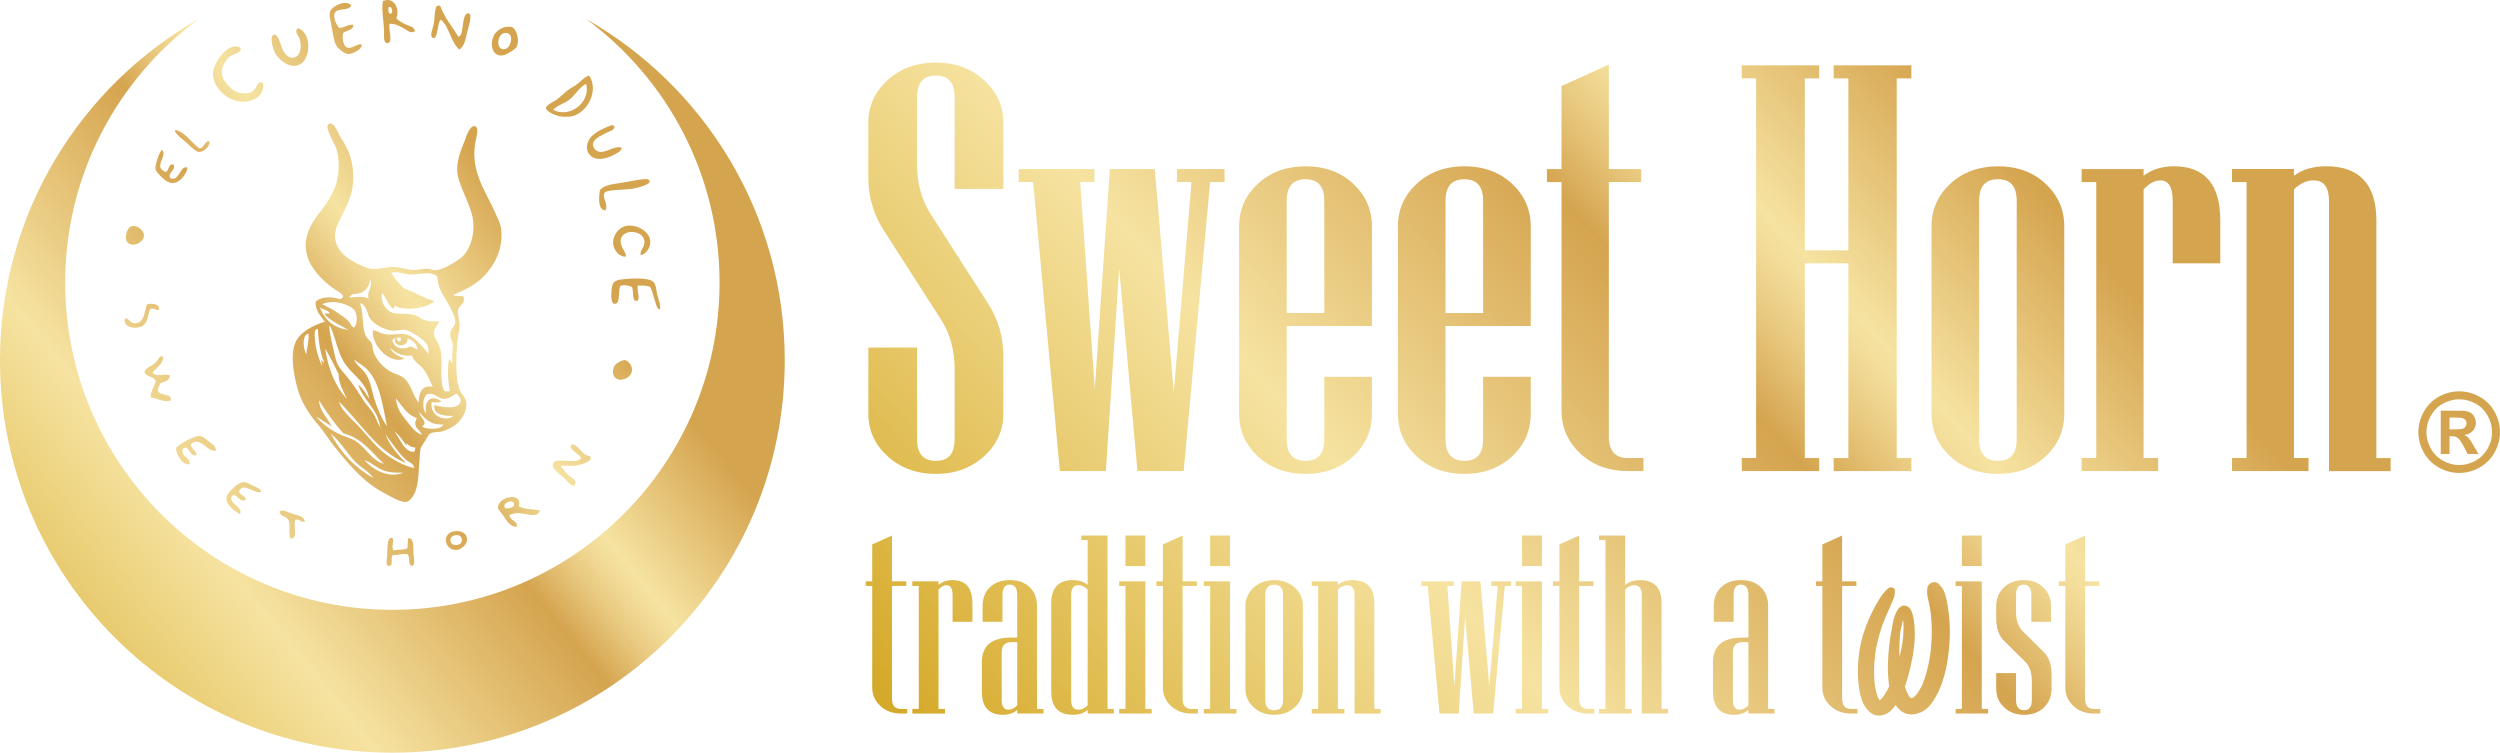
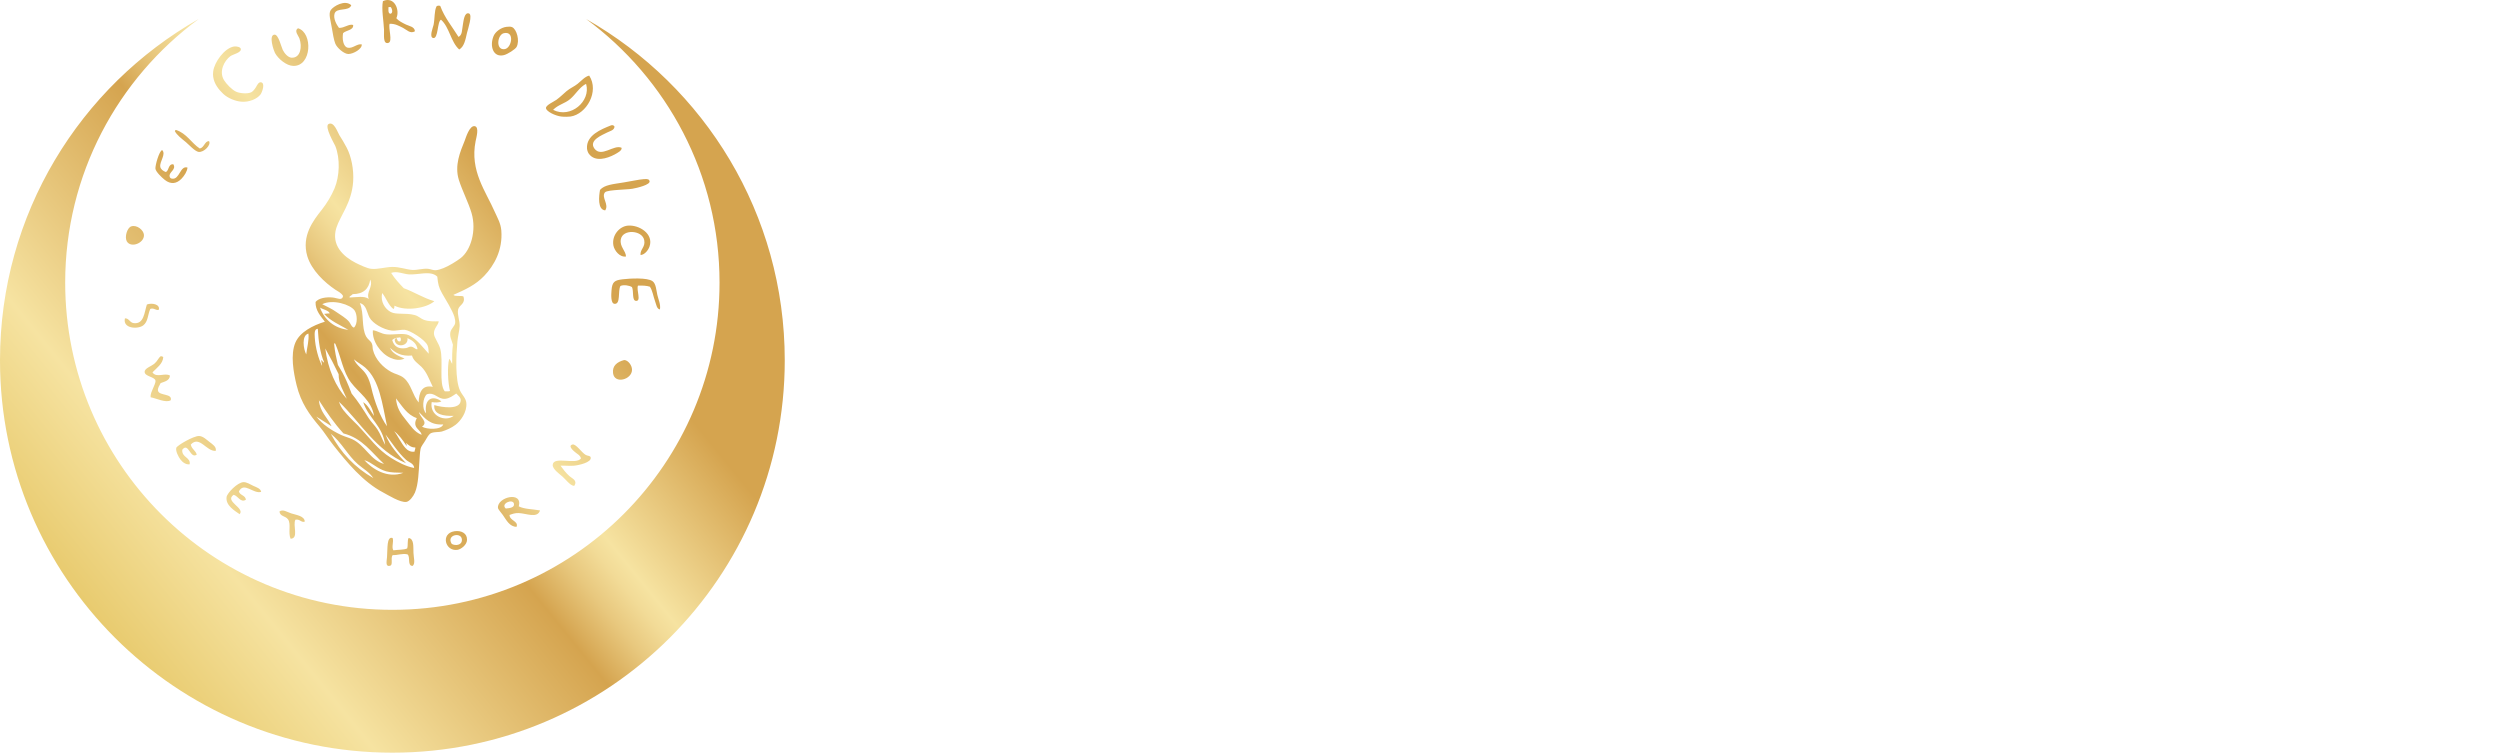
<svg xmlns="http://www.w3.org/2000/svg" version="1.0" id="Layer_1" x="0px" y="0px" width="158.32px" height="47.665px" viewBox="0 0 158.32 47.665" enable-background="new 0 0 158.32 47.665" xml:space="preserve">
  <g>
    <linearGradient id="SVGID_1_" gradientUnits="userSpaceOnUse" x1="-3.802" y1="46.048" x2="42.303" y2="8.663">
      <stop offset="0.006" style="stop-color:#D5A929" />
      <stop offset="0.345" style="stop-color:#F6E3A1" />
      <stop offset="0.582" style="stop-color:#D5A44F" />
      <stop offset="0.59" style="stop-color:#D8AA57" />
      <stop offset="0.63" style="stop-color:#E8C87E" />
      <stop offset="0.661" style="stop-color:#F2DB97" />
      <stop offset="0.679" style="stop-color:#F6E3A1" />
      <stop offset="0.83" style="stop-color:#D5A44F" />
    </linearGradient>
-     <path fill="url(#SVGID_1_)" d="M24.604,2.713c0.276-0.089-0.024-0.928,0.07-1.205c0.354-0.017,0.597,0.136,0.85,0.258   c0.227,0.116,0.46,0.396,0.753,0.214c-0.022-0.292-0.353-0.321-0.564-0.424c-0.231-0.112-0.467-0.229-0.614-0.401   c0.242-0.509-0.117-1.417-0.849-1.084c-0.102,0.504,0.045,1.247,0.07,1.814C24.333,2.202,24.234,2.832,24.604,2.713z M24.604,0.448   c0.048,0,0.095,0,0.141,0c0.083,0.086,0.17,0.393-0.025,0.424C24.556,0.848,24.604,0.578,24.604,0.448z M21.233,2.76   c0.104,0.269,0.559,0.661,0.826,0.661c0.315,0,0.897-0.329,0.847-0.614c-0.316-0.044-0.555,0.271-0.873,0.217   c-0.313-0.063-0.368-0.582-0.307-0.924c0.185-0.188,0.679-0.18,0.638-0.52c-0.269-0.082-0.553,0.199-0.898,0.186   c-0.152-0.205-0.366-0.581-0.282-0.894c0.116-0.424,0.919-0.122,1.061-0.542c-0.404-0.373-1.133,0.066-1.299,0.307   c-0.163,0.243-0.003,0.662,0.073,1.153C21.078,2.155,21.142,2.527,21.233,2.76z M27.434,2.409c0.331,0.061,0.249-1.058,0.494-1.162   c0.539,0.481,0.618,1.414,1.154,1.888c0.313-0.184,0.391-0.602,0.494-1.06c0.056-0.229,0.371-1.149,0.12-1.224   c-0.292-0.09-0.34,0.477-0.378,0.682c-0.07,0.369-0.032,0.689-0.283,0.803c-0.394-0.644-0.875-1.2-1.154-1.959   c-0.08-0.037-0.182-0.024-0.237,0.025c-0.149,0.304-0.101,0.746-0.187,1.178C27.426,1.73,27.161,2.357,27.434,2.409z M31.911,3.491   c0.235-0.057,0.723-0.371,0.803-0.517c0.214-0.4,0.009-1.117-0.281-1.255c-0.099-0.044-0.222-0.034-0.357-0.019   c-0.362,0.043-0.714,0.32-0.822,0.589C30.993,2.931,31.237,3.659,31.911,3.491z M31.911,2.1c0.704-0.153,0.493,0.95,0.049,1.012   C31.375,3.196,31.487,2.195,31.911,2.1z M18.567,4.174c1.184,0.036,1.254-2.106,0.307-2.384c-0.271,0.166,0.025,0.462,0.093,0.66   c0.172,0.495,0.079,1.223-0.495,1.205c-0.229-0.008-0.458-0.273-0.566-0.495c-0.102-0.215-0.273-0.976-0.519-0.966   c-0.395,0.019-0.053,1.009,0.024,1.155C17.612,3.727,18.145,4.165,18.567,4.174z M16.52,5.21c-0.152-0.014-0.239,0.189-0.31,0.308   c-0.08,0.132-0.201,0.282-0.307,0.33c-0.267,0.118-0.767,0.053-0.963-0.048c-0.257-0.121-0.602-0.478-0.757-0.729   c-0.332-0.553,0.02-1.226,0.403-1.511c0.171-0.126,0.719-0.225,0.661-0.47c-0.028-0.112-0.26-0.167-0.428-0.145   c-0.597,0.096-1.247,0.983-1.318,1.585c-0.017,0.129-0.013,0.229,0,0.328c0.059,0.449,0.345,0.812,0.636,1.085   c0.291,0.272,0.751,0.46,1.131,0.495c0.505,0.051,1.013-0.174,1.226-0.451C16.595,5.855,16.824,5.25,16.52,5.21z M36.133,7.38   c1.005-0.151,1.836-1.588,1.18-2.593c-0.266,0.06-0.478,0.313-0.733,0.52c-0.205,0.169-0.475,0.273-0.707,0.47   c-0.188,0.158-0.378,0.355-0.635,0.543c-0.189,0.132-0.663,0.336-0.663,0.519c0.002,0.222,0.618,0.503,0.967,0.541   C35.74,7.405,36.022,7.396,36.133,7.38z M36.108,6.272c0.342-0.289,0.566-0.714,0.966-0.942c0.02,0,0.032,0,0.047,0   c0.302,1.081-0.983,2.194-2.095,1.627C35.343,6.628,35.782,6.553,36.108,6.272z M37.173,9.406c0.006,0.111,0.068,0.269,0.118,0.332   c0.392,0.539,1.146,0.303,1.626,0.049c0.201-0.113,0.483-0.252,0.447-0.428c-0.482-0.235-1.284,0.651-1.723,0.046   c-0.378-0.528,0.518-0.859,0.803-1.012c0.182-0.096,0.456-0.136,0.473-0.376c-0.061-0.108-0.158-0.104-0.238-0.072   C38.063,8.192,37.116,8.567,37.173,9.406z M11.779,9.007c0.183,0.153,0.568,0.582,0.799,0.613c0.343,0.043,0.809-0.452,0.661-0.681   c-0.271-0.016-0.306,0.413-0.588,0.466c-0.539-0.356-0.826-0.96-1.509-1.176c-0.023,0-0.027,0.016-0.047,0.025   C11.09,8.27,11.093,8.299,11.07,8.299C11.198,8.551,11.479,8.759,11.779,9.007z M11.873,10.612   c-0.471-0.149-0.495,0.77-0.969,0.703c-0.091-0.008-0.144-0.051-0.162-0.138c-0.066-0.282,0.449-0.428,0.234-0.775   c-0.337-0.02-0.257,0.384-0.471,0.494c-0.18-0.066-0.329-0.178-0.355-0.332c-0.055-0.334,0.386-0.799,0.118-1.06   c-0.196,0.067-0.45,0.998-0.425,1.181c0.026,0.194,0.379,0.538,0.591,0.706c0.382,0.306,0.752,0.247,1.062-0.074   C11.684,11.123,11.855,10.844,11.873,10.612z M38.303,12.19c0.08-0.11,0.53-0.138,0.824-0.163c0.333-0.035,0.673-0.031,0.922-0.074   c0.274-0.046,1.171-0.253,1.085-0.493c-0.033-0.084-0.07-0.14-0.357-0.116c-0.341,0.024-0.795,0.135-1.27,0.208   c-0.666,0.111-1.223,0.144-1.51,0.475c-0.07,0.394-0.166,1.249,0.328,1.297C38.587,12.947,38.069,12.506,38.303,12.19z    M41.134,15.611c0.274-0.8-0.655-1.382-1.371-1.323c-0.547,0.048-1.029,0.625-0.919,1.252c0.058,0.323,0.403,0.77,0.801,0.703   c-0.021-0.38-0.412-0.618-0.33-1.084c0.12-0.674,1.361-0.586,1.482,0.048c0.089,0.447-0.272,0.574-0.233,0.946   C40.836,16.128,41.054,15.84,41.134,15.611z M9.116,14.877c-0.02-0.312-0.454-0.657-0.804-0.541   c-0.262,0.086-0.431,0.672-0.285,0.942C8.279,15.734,9.144,15.4,9.116,14.877z M41.628,18.675c-0.066-0.283-0.083-0.717-0.307-0.87   c-0.333-0.235-1.429-0.174-1.885-0.119c-0.525,0.06-0.669,0.165-0.71,0.705c-0.017,0.232-0.064,0.831,0.191,0.85   c0.405,0.031,0.198-0.812,0.374-1.132c0.213-0.094,0.572-0.031,0.732,0.073c0.116,0.239-0.008,0.834,0.234,0.869   c0.385,0.056,0.026-0.689,0.145-0.964c0.284-0.008,0.547,0,0.754,0.07c0.171,0.245,0.21,0.597,0.328,0.919   c0.078,0.206,0.105,0.491,0.308,0.52C41.849,19.281,41.7,18.987,41.628,18.675z M9.513,19.568c0.209-0.106,0.372,0.12,0.545,0.047   c0.093-0.349-0.443-0.453-0.757-0.33c-0.163,0.511-0.185,1.251-0.826,1.179c-0.262-0.028-0.298-0.316-0.563-0.304   c-0.157,0.65,0.807,0.707,1.155,0.449C9.381,20.372,9.353,19.936,9.513,19.568z M10.01,24.758c-0.05-0.169,0.092-0.351,0.163-0.497   c0.254-0.1,0.56-0.147,0.591-0.473c-0.306-0.209-0.868,0.175-1.108-0.209c0.263-0.278,0.66-0.534,0.683-0.97   c-0.05-0.019-0.082-0.058-0.167-0.048c-0.141,0.108-0.193,0.291-0.375,0.452c-0.225,0.198-0.641,0.301-0.637,0.538   c0.004,0.293,0.628,0.306,0.684,0.545c0.031,0.133-0.122,0.399-0.164,0.522c-0.061,0.165-0.158,0.312-0.141,0.54   c0.367,0.07,0.975,0.377,1.274,0.187C10.936,24.91,10.101,25.073,10.01,24.758z M39.529,22.8c-0.436,0.114-0.764,0.357-0.707,0.828   c0.084,0.72,1.204,0.416,1.202-0.214C40.024,23.138,39.778,22.807,39.529,22.8z M13.264,27.986   c-0.162-0.122-0.409-0.373-0.661-0.375c-0.356-0.006-1.398,0.604-1.439,0.749c-0.056,0.199,0.133,0.567,0.259,0.734   c0.142,0.19,0.359,0.342,0.587,0.309c0.08-0.447-0.518-0.422-0.467-0.923c0.404-0.505,0.494,0.618,0.918,0.309   c-0.075-0.265-0.328-0.351-0.378-0.638c0.557-0.592,0.987,0.453,1.579,0.401C13.722,28.295,13.462,28.14,13.264,27.986z    M37.101,28.814c-0.26-0.136-0.626-0.726-0.85-0.663c-0.331,0.09,0.117,0.444,0.214,0.519c0.149,0.115,0.259,0.157,0.331,0.352   c-0.301,0.451-1.767-0.174-1.794,0.424c-0.012,0.262,0.43,0.571,0.613,0.731c0.124,0.111,0.223,0.23,0.332,0.335   c0.106,0.097,0.239,0.251,0.422,0.255c0.218-0.348-0.132-0.459-0.304-0.612c-0.238-0.21-0.431-0.477-0.568-0.663   c0.284-0.015,0.564,0.024,0.849,0c0.296-0.025,1.128-0.211,1.061-0.518C37.382,28.848,37.247,28.888,37.101,28.814z M16.044,30.769   c-0.175-0.082-0.428-0.251-0.635-0.235c-0.376,0.021-1.024,0.691-1.06,0.94c-0.076,0.538,0.526,0.877,0.825,1.088   c0.365-0.393-0.984-0.815-0.378-1.226c0.27,0.057,0.445,0.533,0.777,0.309c-0.034-0.29-0.38-0.267-0.445-0.524   c0.333-0.64,0.907,0.179,1.412,0.028C16.503,30.931,16.24,30.86,16.044,30.769z M31.535,32.163c0.011,0.103,0.222,0.32,0.307,0.448   c0.228,0.328,0.429,0.746,0.871,0.752c0.141-0.369-0.442-0.385-0.446-0.752c0.174-0.061,0.353-0.132,0.586-0.119   c0.489,0.02,1.183,0.355,1.346-0.168c-0.45-0.084-0.994-0.075-1.346-0.257C33.123,31.073,31.472,31.481,31.535,32.163z    M32.032,32.205c-0.36-0.308,0.45-0.652,0.516-0.304C32.598,32.154,32.265,32.177,32.032,32.205z M18.449,32.514   c-0.282-0.093-0.542-0.288-0.754-0.118c0.053,0.331,0.373,0.261,0.545,0.494c0.207,0.29-0.006,0.839,0.162,1.228   c0.539-0.016,0.12-0.867,0.306-1.205c0.288-0.06,0.363,0.199,0.592,0.12C19.288,32.677,18.772,32.616,18.449,32.514z    M28.776,33.643c-0.889,0.142-0.586,1.286,0.188,1.179c0.218-0.028,0.608-0.31,0.612-0.634   C29.589,33.77,29.21,33.575,28.776,33.643z M29.248,34.257c-0.036,0.248-0.381,0.328-0.637,0.19   C28.211,33.84,29.336,33.646,29.248,34.257z M25.877,34.07c-0.093,0.158-0.025,0.475-0.093,0.662   c-0.224,0.101-0.586,0.074-0.874,0.119c-0.131-0.202,0.041-0.551-0.047-0.781c-0.39-0.126-0.312,0.712-0.353,1.203   c-0.026,0.286-0.105,0.614,0.163,0.563c0.261-0.044,0.035-0.466,0.19-0.682c0.331,0.013,0.622-0.125,0.942-0.047   c0.205,0.151-0.035,0.745,0.332,0.729c0.179-0.164,0.058-0.521,0.047-0.823C26.166,34.637,26.235,34.121,25.877,34.07z    M31.747,14.593c-0.038-0.447-0.234-0.776-0.403-1.151c-0.582-1.335-1.601-2.618-1.225-4.502c0.049-0.241,0.236-0.884-0.046-0.948   c-0.341-0.078-0.585,0.767-0.638,0.901c-0.293,0.715-0.663,1.583-0.378,2.497c0.215,0.683,0.611,1.443,0.804,2.099   c0.331,1.12-0.051,2.364-0.686,2.855c-0.26,0.198-0.751,0.502-1.084,0.633c-0.158,0.062-0.376,0.137-0.518,0.137   c-0.141,0.005-0.305-0.075-0.472-0.092c-0.333-0.029-0.692,0.092-0.991,0.073c-0.393-0.028-0.803-0.197-1.274-0.191   c-0.452,0.009-0.946,0.172-1.343,0.118c-0.249-0.029-0.713-0.248-0.966-0.375c-0.779-0.401-1.567-1.11-1.227-2.217   c0.236-0.754,0.972-1.58,1.064-2.925c0.053-0.788-0.124-1.605-0.404-2.144c-0.15-0.292-0.336-0.593-0.469-0.801   c-0.101-0.154-0.334-0.889-0.683-0.707c-0.289,0.153,0.38,1.281,0.424,1.388c0.321,0.807,0.274,1.918-0.048,2.693   c-0.204,0.477-0.49,0.95-0.799,1.342c-0.54,0.68-1.306,1.657-0.924,2.949c0.272,0.898,1.102,1.669,1.772,2.118   c0.163,0.111,0.38,0.194,0.494,0.404c-0.06,0.324-0.377,0.12-0.661,0.093c-0.424-0.043-0.894,0.044-1.082,0.282   c-0.02,0.538,0.331,0.908,0.589,1.25c-0.763,0.238-1.573,0.65-1.865,1.319c-0.328,0.763-0.12,1.893,0.072,2.69   c0.279,1.147,0.826,1.887,1.464,2.64c0.304,0.365,0.565,0.792,0.874,1.181c0.826,1.044,1.857,2.315,3.156,2.991   c0.299,0.159,1.087,0.654,1.463,0.591c0.199-0.032,0.436-0.345,0.541-0.591c0.222-0.523,0.233-1.326,0.285-2.027   c0.015-0.197,0.025-0.518,0.069-0.732c0.043-0.193,0.192-0.339,0.307-0.543c0.119-0.197,0.22-0.411,0.379-0.471   c0.231-0.083,0.468-0.039,0.659-0.091c0.286-0.086,0.628-0.238,0.873-0.427c0.304-0.229,0.737-0.792,0.683-1.39   c-0.03-0.305-0.274-0.499-0.401-0.779c-0.312-0.68-0.248-2.189-0.166-3.111c0.032-0.342,0.127-0.667,0.141-0.967   c0.018-0.345-0.166-0.73-0.094-1.06c0.068-0.293,0.489-0.346,0.332-0.824c-0.182-0.066-0.511,0.023-0.636-0.096   c0.754-0.332,1.401-0.625,1.955-1.205C31.292,16.812,31.847,15.84,31.747,14.593z M24.814,20.936   c0.26,0.03,0.535-0.072,0.827-0.049c0.343,0.04,1.282,0.622,1.437,0.993c0.07,0.155,0.061,0.374,0.071,0.519   c-0.356-0.384-0.746-0.933-1.273-1.178c-0.329-0.151-0.958-0.005-1.392-0.047c-0.365-0.033-0.558-0.226-0.871-0.259   c-0.056,0.689,0.488,1.462,1.107,1.742c0.275,0.127,0.607,0.195,0.898,0.048c-0.375-0.16-0.766-0.306-0.919-0.682   c0.32,0.304,0.704,0.557,1.391,0.491c0.089,0.33,0.365,0.491,0.591,0.708c0.344,0.337,0.492,0.797,0.728,1.276   c-0.693-0.15-0.883,0.382-0.895,0.989c-0.402-0.483-0.473-1.172-0.944-1.555c-0.239-0.2-0.557-0.241-0.799-0.381   c-0.488-0.268-1.003-0.767-1.157-1.412c-0.031-0.125,0.002-0.241-0.072-0.399c-0.066-0.147-0.255-0.249-0.351-0.424   c-0.32-0.577-0.114-1.453-0.403-2.121c0.422,0.099,0.441,0.598,0.615,0.917C23.604,20.482,24.275,20.872,24.814,20.936z    M25.004,21.572c0.077,0.459,0.878,0.368,0.801-0.161c0.304,0.141,0.574,0.32,0.639,0.704c-0.152,0.032-0.216-0.155-0.426-0.164   c-0.113-0.007-0.193,0.077-0.305,0.093c-0.454,0.071-0.753-0.075-0.875-0.514c0.054-0.052,0.125-0.083,0.189-0.118   C25.146,21.425,24.949,21.469,25.004,21.572z M25.099,21.385c0.099,0.013,0.157-0.018,0.238-0.022c0.066,0.041,0.066,0.217,0,0.258   C25.149,21.648,25.162,21.481,25.099,21.385z M21.399,23.11c-0.148-0.283-0.221-0.703-0.307-1.087   c-0.098-0.431-0.197-0.843-0.236-1.297c0-0.025,0-0.048,0-0.072c0.036-0.004,0.039,0.023,0.07,0.023   c0.375,0.872,0.488,1.785,0.992,2.454c0.508,0.678,1.313,1.145,1.46,2.123c-0.215-0.305-0.369-0.67-0.685-0.874   c0.341,1.024,1.236,1.496,1.393,2.711c-0.187-0.337-0.296-0.685-0.495-0.989c-0.162-0.249-0.397-0.462-0.567-0.733   c-0.34-0.537-0.65-1.035-1.063-1.532C21.773,23.612,21.523,23.346,21.399,23.11z M21.961,25.254   c-0.689-0.733-1.19-1.861-1.364-3.187c0.298,0.526,0.581,1.069,0.848,1.629C21.434,24.305,21.764,24.774,21.961,25.254z    M23.518,24.569c-0.064-0.285-0.173-0.606-0.306-0.823c-0.237-0.4-0.631-0.586-0.799-0.993c0.228,0.204,0.483,0.323,0.707,0.517   c0.918,0.796,1.09,2.307,1.391,3.725C24.087,26.427,23.715,25.431,23.518,24.569z M22.339,18.627   c0.671-0.005,1.022-0.332,1.107-0.922c0.209,0.448-0.279,0.796-0.09,1.227c-0.297-0.218-0.772-0.101-1.205-0.092   C22.055,18.79,22.298,18.693,22.339,18.627z M22.458,19.665c0.164,0.237,0.208,0.859-0.045,1.082   c-0.178-0.066-0.2-0.248-0.309-0.376c-0.201-0.239-0.532-0.422-0.803-0.613c-0.28-0.202-0.597-0.339-0.895-0.494   C21.056,18.932,22.19,19.276,22.458,19.665z M20.267,19.478c0.193,0.123,0.566,0.181,0.613,0.375   c-0.141-0.014-0.231,0.021-0.354,0.025c0.398,0.449,0.998,0.696,1.534,1.01C21.18,20.792,20.54,20.253,20.267,19.478z    M19.393,22.443c-0.179-0.331-0.31-1.205,0.14-1.319C19.58,21.565,19.438,22.019,19.393,22.443z M20.125,20.82   c0.045,0.796,0.146,1.533,0.4,2.122c-0.059,0.047-0.111-0.11-0.166-0.143c-0.047,0.052,0.075,0.374,0.026,0.353   c-0.208-0.413-0.422-1.157-0.451-1.79C19.926,21.139,19.888,20.839,20.125,20.82z M20.029,26.381   c0.327,0.199,0.643,0.413,0.969,0.614c-0.259-0.557-0.738-0.899-0.803-1.65c0.475,0.744,0.973,1.465,1.557,2.103   c1.196,0.301,1.782,1.214,2.568,1.932c-0.854-0.224-1.196-1.176-2.003-1.561c-0.24-0.11-0.5-0.17-0.731-0.281   C20.97,27.242,20.451,26.901,20.029,26.381z M20.948,27.472c0.661,0.506,1.078,1.377,1.723,1.93   c0.344,0.298,0.727,0.495,0.967,0.873C22.472,29.61,21.581,28.667,20.948,27.472z M23.072,29.141   c0.488,0.142,0.819,0.551,1.39,0.709c0.288,0.08,0.667,0.084,1.083,0.091C24.537,30.324,23.577,29.703,23.072,29.141z    M24.77,29.003c-0.873-0.543-1.388-1.302-2.099-2.056c-0.162-0.166-0.352-0.331-0.52-0.517c-0.292-0.318-0.54-0.544-0.685-0.992   c1.382,1.332,2.344,3.086,4.246,3.894c-0.454-0.495-1.023-1.07-1.297-1.816c0.398,0.506,0.775,1.131,1.297,1.602   c0.175,0.163,0.498,0.218,0.517,0.518C25.7,29.537,25.208,29.272,24.77,29.003z M26.255,28.599   c-0.261,0.048-0.461-0.094-0.59-0.239c-0.259-0.278-0.486-0.794-0.706-1.055c0.275,0.195,0.563,0.581,0.778,0.919   c0.072-0.044-0.039-0.103-0.023-0.165c0.17,0.121,0.298,0.284,0.589,0.279C26.311,28.452,26.255,28.496,26.255,28.599z    M25.687,26.571c-0.31-0.38-0.563-0.728-0.611-1.344c0.387,0.469,0.682,1.033,1.32,1.251c-0.072,0.142-0.114,0.257-0.095,0.399   c0.034,0.284,0.365,0.404,0.401,0.66C26.234,27.355,26.022,26.983,25.687,26.571z M26.725,27.02   c0.425-0.29-0.138-0.602-0.187-0.919c0.378,0.391,0.701,0.835,1.532,0.776C27.948,27.238,27.029,27.201,26.725,27.02z    M29.176,25.368c-0.038,0.6-1.173,0.436-1.673,0.286c-0.063,0.606,0.592,0.696,1.227,0.683c-0.547,0.414-1.541-0.003-1.392-0.873   c0.202,0.03,0.472,0.046,0.614-0.049c-0.533-0.399-1.109-0.188-0.967,0.757c-0.275-0.253-0.218-0.981,0.047-1.204   c0.516-0.163,0.685,0.341,1.179,0.286c0.271-0.036,0.44-0.172,0.684-0.334C29.009,25.053,29.191,25.165,29.176,25.368z    M28.776,20.063c0.036,0.116,0.066,0.282,0.048,0.4c-0.028,0.194-0.268,0.357-0.305,0.592c-0.047,0.284,0.084,0.475,0.163,0.778   c-0.054,0.362-0.047,0.784-0.047,1.205c-0.076-0.092-0.09-0.242-0.188-0.31c-0.132,0.503-0.081,1.486,0.049,2.031   c-0.073,0.043-0.224,0.013-0.333,0.021c-0.388-0.5-0.07-1.9-0.281-2.69c-0.098-0.359-0.386-0.707-0.4-0.942   c-0.024-0.352,0.268-0.54,0.303-0.8c-0.262,0.006-0.62,0.022-0.941-0.095c-0.185-0.066-0.354-0.245-0.588-0.304   c-0.572-0.152-1.16-0.004-1.509-0.19c-0.352-0.185-0.677-0.653-0.542-1.204c0.254,0.321,0.384,0.758,0.707,1.013   c0.064-0.027,0.061-0.126,0.07-0.21c0.728,0.372,2.036,0.159,2.522-0.284c-0.713-0.207-1.258-0.577-1.934-0.823   c-0.289-0.301-0.574-0.607-0.799-0.968c0.367-0.136,0.759,0.067,1.107,0.092c0.604,0.047,1.387-0.269,1.814,0.142   c0.053,0.483,0.083,0.665,0.306,1.063C28.25,19.023,28.633,19.613,28.776,20.063z M49.697,22.817   c0,13.719-11.124,24.848-24.846,24.848C11.125,47.665,0,36.536,0,22.817c0-9.265,5.067-17.34,12.581-21.612   C7.456,4.977,4.128,11.05,4.128,17.898c0,11.446,9.279,20.721,20.722,20.721c11.44,0,20.717-9.275,20.717-20.721   c0-6.848-3.326-12.921-8.448-16.693C44.629,5.476,49.697,13.551,49.697,22.817z" />
+     <path fill="url(#SVGID_1_)" d="M24.604,2.713c0.276-0.089-0.024-0.928,0.07-1.205c0.354-0.017,0.597,0.136,0.85,0.258   c0.227,0.116,0.46,0.396,0.753,0.214c-0.022-0.292-0.353-0.321-0.564-0.424c-0.231-0.112-0.467-0.229-0.614-0.401   c0.242-0.509-0.117-1.417-0.849-1.084c-0.102,0.504,0.045,1.247,0.07,1.814C24.333,2.202,24.234,2.832,24.604,2.713z M24.604,0.448   c0.048,0,0.095,0,0.141,0c0.083,0.086,0.17,0.393-0.025,0.424C24.556,0.848,24.604,0.578,24.604,0.448z M21.233,2.76   c0.104,0.269,0.559,0.661,0.826,0.661c0.315,0,0.897-0.329,0.847-0.614c-0.316-0.044-0.555,0.271-0.873,0.217   c-0.313-0.063-0.368-0.582-0.307-0.924c0.185-0.188,0.679-0.18,0.638-0.52c-0.269-0.082-0.553,0.199-0.898,0.186   c-0.152-0.205-0.366-0.581-0.282-0.894c0.116-0.424,0.919-0.122,1.061-0.542c-0.404-0.373-1.133,0.066-1.299,0.307   c-0.163,0.243-0.003,0.662,0.073,1.153C21.078,2.155,21.142,2.527,21.233,2.76z M27.434,2.409c0.331,0.061,0.249-1.058,0.494-1.162   c0.539,0.481,0.618,1.414,1.154,1.888c0.313-0.184,0.391-0.602,0.494-1.06c0.056-0.229,0.371-1.149,0.12-1.224   c-0.292-0.09-0.34,0.477-0.378,0.682c-0.07,0.369-0.032,0.689-0.283,0.803c-0.394-0.644-0.875-1.2-1.154-1.959   c-0.08-0.037-0.182-0.024-0.237,0.025c-0.149,0.304-0.101,0.746-0.187,1.178C27.426,1.73,27.161,2.357,27.434,2.409z M31.911,3.491   c0.235-0.057,0.723-0.371,0.803-0.517c0.214-0.4,0.009-1.117-0.281-1.255c-0.099-0.044-0.222-0.034-0.357-0.019   c-0.362,0.043-0.714,0.32-0.822,0.589C30.993,2.931,31.237,3.659,31.911,3.491z M31.911,2.1c0.704-0.153,0.493,0.95,0.049,1.012   C31.375,3.196,31.487,2.195,31.911,2.1z M18.567,4.174c1.184,0.036,1.254-2.106,0.307-2.384c-0.271,0.166,0.025,0.462,0.093,0.66   c0.172,0.495,0.079,1.223-0.495,1.205c-0.229-0.008-0.458-0.273-0.566-0.495c-0.102-0.215-0.273-0.976-0.519-0.966   c-0.395,0.019-0.053,1.009,0.024,1.155C17.612,3.727,18.145,4.165,18.567,4.174z M16.52,5.21c-0.152-0.014-0.239,0.189-0.31,0.308   c-0.08,0.132-0.201,0.282-0.307,0.33c-0.267,0.118-0.767,0.053-0.963-0.048c-0.257-0.121-0.602-0.478-0.757-0.729   c-0.332-0.553,0.02-1.226,0.403-1.511c0.171-0.126,0.719-0.225,0.661-0.47c-0.028-0.112-0.26-0.167-0.428-0.145   c-0.597,0.096-1.247,0.983-1.318,1.585c-0.017,0.129-0.013,0.229,0,0.328c0.059,0.449,0.345,0.812,0.636,1.085   c0.291,0.272,0.751,0.46,1.131,0.495c0.505,0.051,1.013-0.174,1.226-0.451C16.595,5.855,16.824,5.25,16.52,5.21z M36.133,7.38   c1.005-0.151,1.836-1.588,1.18-2.593c-0.266,0.06-0.478,0.313-0.733,0.52c-0.205,0.169-0.475,0.273-0.707,0.47   c-0.188,0.158-0.378,0.355-0.635,0.543c-0.189,0.132-0.663,0.336-0.663,0.519c0.002,0.222,0.618,0.503,0.967,0.541   C35.74,7.405,36.022,7.396,36.133,7.38z M36.108,6.272c0.342-0.289,0.566-0.714,0.966-0.942c0.02,0,0.032,0,0.047,0   c0.302,1.081-0.983,2.194-2.095,1.627C35.343,6.628,35.782,6.553,36.108,6.272z M37.173,9.406c0.006,0.111,0.068,0.269,0.118,0.332   c0.392,0.539,1.146,0.303,1.626,0.049c0.201-0.113,0.483-0.252,0.447-0.428c-0.482-0.235-1.284,0.651-1.723,0.046   c-0.378-0.528,0.518-0.859,0.803-1.012c0.182-0.096,0.456-0.136,0.473-0.376c-0.061-0.108-0.158-0.104-0.238-0.072   C38.063,8.192,37.116,8.567,37.173,9.406z M11.779,9.007c0.183,0.153,0.568,0.582,0.799,0.613c0.343,0.043,0.809-0.452,0.661-0.681   c-0.271-0.016-0.306,0.413-0.588,0.466c-0.539-0.356-0.826-0.96-1.509-1.176c-0.023,0-0.027,0.016-0.047,0.025   C11.09,8.27,11.093,8.299,11.07,8.299C11.198,8.551,11.479,8.759,11.779,9.007z M11.873,10.612   c-0.471-0.149-0.495,0.77-0.969,0.703c-0.091-0.008-0.144-0.051-0.162-0.138c-0.066-0.282,0.449-0.428,0.234-0.775   c-0.337-0.02-0.257,0.384-0.471,0.494c-0.18-0.066-0.329-0.178-0.355-0.332c-0.055-0.334,0.386-0.799,0.118-1.06   c-0.196,0.067-0.45,0.998-0.425,1.181c0.026,0.194,0.379,0.538,0.591,0.706c0.382,0.306,0.752,0.247,1.062-0.074   C11.684,11.123,11.855,10.844,11.873,10.612z M38.303,12.19c0.08-0.11,0.53-0.138,0.824-0.163c0.333-0.035,0.673-0.031,0.922-0.074   c0.274-0.046,1.171-0.253,1.085-0.493c-0.033-0.084-0.07-0.14-0.357-0.116c-0.341,0.024-0.795,0.135-1.27,0.208   c-0.666,0.111-1.223,0.144-1.51,0.475c-0.07,0.394-0.166,1.249,0.328,1.297C38.587,12.947,38.069,12.506,38.303,12.19z    M41.134,15.611c0.274-0.8-0.655-1.382-1.371-1.323c-0.547,0.048-1.029,0.625-0.919,1.252c0.058,0.323,0.403,0.77,0.801,0.703   c-0.021-0.38-0.412-0.618-0.33-1.084c0.12-0.674,1.361-0.586,1.482,0.048c0.089,0.447-0.272,0.574-0.233,0.946   C40.836,16.128,41.054,15.84,41.134,15.611z M9.116,14.877c-0.02-0.312-0.454-0.657-0.804-0.541   c-0.262,0.086-0.431,0.672-0.285,0.942C8.279,15.734,9.144,15.4,9.116,14.877z M41.628,18.675c-0.066-0.283-0.083-0.717-0.307-0.87   c-0.333-0.235-1.429-0.174-1.885-0.119c-0.525,0.06-0.669,0.165-0.71,0.705c-0.017,0.232-0.064,0.831,0.191,0.85   c0.405,0.031,0.198-0.812,0.374-1.132c0.213-0.094,0.572-0.031,0.732,0.073c0.116,0.239-0.008,0.834,0.234,0.869   c0.385,0.056,0.026-0.689,0.145-0.964c0.284-0.008,0.547,0,0.754,0.07c0.171,0.245,0.21,0.597,0.328,0.919   c0.078,0.206,0.105,0.491,0.308,0.52C41.849,19.281,41.7,18.987,41.628,18.675z M9.513,19.568c0.209-0.106,0.372,0.12,0.545,0.047   c0.093-0.349-0.443-0.453-0.757-0.33c-0.163,0.511-0.185,1.251-0.826,1.179c-0.262-0.028-0.298-0.316-0.563-0.304   c-0.157,0.65,0.807,0.707,1.155,0.449C9.381,20.372,9.353,19.936,9.513,19.568z M10.01,24.758c-0.05-0.169,0.092-0.351,0.163-0.497   c0.254-0.1,0.56-0.147,0.591-0.473c-0.306-0.209-0.868,0.175-1.108-0.209c0.263-0.278,0.66-0.534,0.683-0.97   c-0.05-0.019-0.082-0.058-0.167-0.048c-0.141,0.108-0.193,0.291-0.375,0.452c-0.225,0.198-0.641,0.301-0.637,0.538   c0.004,0.293,0.628,0.306,0.684,0.545c0.031,0.133-0.122,0.399-0.164,0.522c-0.061,0.165-0.158,0.312-0.141,0.54   c0.367,0.07,0.975,0.377,1.274,0.187C10.936,24.91,10.101,25.073,10.01,24.758z M39.529,22.8c-0.436,0.114-0.764,0.357-0.707,0.828   c0.084,0.72,1.204,0.416,1.202-0.214C40.024,23.138,39.778,22.807,39.529,22.8z M13.264,27.986   c-0.162-0.122-0.409-0.373-0.661-0.375c-0.356-0.006-1.398,0.604-1.439,0.749c-0.056,0.199,0.133,0.567,0.259,0.734   c0.142,0.19,0.359,0.342,0.587,0.309c0.08-0.447-0.518-0.422-0.467-0.923c0.404-0.505,0.494,0.618,0.918,0.309   c-0.075-0.265-0.328-0.351-0.378-0.638c0.557-0.592,0.987,0.453,1.579,0.401C13.722,28.295,13.462,28.14,13.264,27.986z    M37.101,28.814c-0.26-0.136-0.626-0.726-0.85-0.663c-0.331,0.09,0.117,0.444,0.214,0.519c0.149,0.115,0.259,0.157,0.331,0.352   c-0.301,0.451-1.767-0.174-1.794,0.424c-0.012,0.262,0.43,0.571,0.613,0.731c0.124,0.111,0.223,0.23,0.332,0.335   c0.106,0.097,0.239,0.251,0.422,0.255c0.218-0.348-0.132-0.459-0.304-0.612c-0.238-0.21-0.431-0.477-0.568-0.663   c0.284-0.015,0.564,0.024,0.849,0c0.296-0.025,1.128-0.211,1.061-0.518C37.382,28.848,37.247,28.888,37.101,28.814z M16.044,30.769   c-0.175-0.082-0.428-0.251-0.635-0.235c-0.376,0.021-1.024,0.691-1.06,0.94c-0.076,0.538,0.526,0.877,0.825,1.088   c0.365-0.393-0.984-0.815-0.378-1.226c0.27,0.057,0.445,0.533,0.777,0.309c-0.034-0.29-0.38-0.267-0.445-0.524   c0.333-0.64,0.907,0.179,1.412,0.028C16.503,30.931,16.24,30.86,16.044,30.769z M31.535,32.163c0.011,0.103,0.222,0.32,0.307,0.448   c0.228,0.328,0.429,0.746,0.871,0.752c0.141-0.369-0.442-0.385-0.446-0.752c0.174-0.061,0.353-0.132,0.586-0.119   c0.489,0.02,1.183,0.355,1.346-0.168c-0.45-0.084-0.994-0.075-1.346-0.257C33.123,31.073,31.472,31.481,31.535,32.163z    M32.032,32.205c-0.36-0.308,0.45-0.652,0.516-0.304C32.598,32.154,32.265,32.177,32.032,32.205z M18.449,32.514   c-0.282-0.093-0.542-0.288-0.754-0.118c0.053,0.331,0.373,0.261,0.545,0.494c0.207,0.29-0.006,0.839,0.162,1.228   c0.539-0.016,0.12-0.867,0.306-1.205c0.288-0.06,0.363,0.199,0.592,0.12C19.288,32.677,18.772,32.616,18.449,32.514z    M28.776,33.643c-0.889,0.142-0.586,1.286,0.188,1.179c0.218-0.028,0.608-0.31,0.612-0.634   C29.589,33.77,29.21,33.575,28.776,33.643z M29.248,34.257c-0.036,0.248-0.381,0.328-0.637,0.19   C28.211,33.84,29.336,33.646,29.248,34.257z M25.877,34.07c-0.093,0.158-0.025,0.475-0.093,0.662   c-0.224,0.101-0.586,0.074-0.874,0.119c-0.131-0.202,0.041-0.551-0.047-0.781c-0.39-0.126-0.312,0.712-0.353,1.203   c-0.026,0.286-0.105,0.614,0.163,0.563c0.261-0.044,0.035-0.466,0.19-0.682c0.331,0.013,0.622-0.125,0.942-0.047   c0.205,0.151-0.035,0.745,0.332,0.729c0.179-0.164,0.058-0.521,0.047-0.823C26.166,34.637,26.235,34.121,25.877,34.07z    M31.747,14.593c-0.038-0.447-0.234-0.776-0.403-1.151c-0.582-1.335-1.601-2.618-1.225-4.502c0.049-0.241,0.236-0.884-0.046-0.948   c-0.341-0.078-0.585,0.767-0.638,0.901c-0.293,0.715-0.663,1.583-0.378,2.497c0.215,0.683,0.611,1.443,0.804,2.099   c0.331,1.12-0.051,2.364-0.686,2.855c-0.26,0.198-0.751,0.502-1.084,0.633c-0.158,0.062-0.376,0.137-0.518,0.137   c-0.141,0.005-0.305-0.075-0.472-0.092c-0.333-0.029-0.692,0.092-0.991,0.073c-0.393-0.028-0.803-0.197-1.274-0.191   c-0.452,0.009-0.946,0.172-1.343,0.118c-0.249-0.029-0.713-0.248-0.966-0.375c-0.779-0.401-1.567-1.11-1.227-2.217   c0.236-0.754,0.972-1.58,1.064-2.925c0.053-0.788-0.124-1.605-0.404-2.144c-0.15-0.292-0.336-0.593-0.469-0.801   c-0.101-0.154-0.334-0.889-0.683-0.707c-0.289,0.153,0.38,1.281,0.424,1.388c0.321,0.807,0.274,1.918-0.048,2.693   c-0.204,0.477-0.49,0.95-0.799,1.342c-0.54,0.68-1.306,1.657-0.924,2.949c0.272,0.898,1.102,1.669,1.772,2.118   c0.163,0.111,0.38,0.194,0.494,0.404c-0.06,0.324-0.377,0.12-0.661,0.093c-0.424-0.043-0.894,0.044-1.082,0.282   c-0.02,0.538,0.331,0.908,0.589,1.25c-0.763,0.238-1.573,0.65-1.865,1.319c-0.328,0.763-0.12,1.893,0.072,2.69   c0.279,1.147,0.826,1.887,1.464,2.64c0.304,0.365,0.565,0.792,0.874,1.181c0.826,1.044,1.857,2.315,3.156,2.991   c0.299,0.159,1.087,0.654,1.463,0.591c0.199-0.032,0.436-0.345,0.541-0.591c0.222-0.523,0.233-1.326,0.285-2.027   c0.015-0.197,0.025-0.518,0.069-0.732c0.043-0.193,0.192-0.339,0.307-0.543c0.119-0.197,0.22-0.411,0.379-0.471   c0.231-0.083,0.468-0.039,0.659-0.091c0.286-0.086,0.628-0.238,0.873-0.427c0.304-0.229,0.737-0.792,0.683-1.39   c-0.03-0.305-0.274-0.499-0.401-0.779c-0.312-0.68-0.248-2.189-0.166-3.111c0.032-0.342,0.127-0.667,0.141-0.967   c0.018-0.345-0.166-0.73-0.094-1.06c0.068-0.293,0.489-0.346,0.332-0.824c-0.182-0.066-0.511,0.023-0.636-0.096   c0.754-0.332,1.401-0.625,1.955-1.205C31.292,16.812,31.847,15.84,31.747,14.593z M24.814,20.936   c0.26,0.03,0.535-0.072,0.827-0.049c0.343,0.04,1.282,0.622,1.437,0.993c0.07,0.155,0.061,0.374,0.071,0.519   c-0.356-0.384-0.746-0.933-1.273-1.178c-0.329-0.151-0.958-0.005-1.392-0.047c-0.365-0.033-0.558-0.226-0.871-0.259   c-0.056,0.689,0.488,1.462,1.107,1.742c0.275,0.127,0.607,0.195,0.898,0.048c-0.375-0.16-0.766-0.306-0.919-0.682   c0.32,0.304,0.704,0.557,1.391,0.491c0.089,0.33,0.365,0.491,0.591,0.708c0.344,0.337,0.492,0.797,0.728,1.276   c-0.693-0.15-0.883,0.382-0.895,0.989c-0.402-0.483-0.473-1.172-0.944-1.555c-0.239-0.2-0.557-0.241-0.799-0.381   c-0.488-0.268-1.003-0.767-1.157-1.412c-0.031-0.125,0.002-0.241-0.072-0.399c-0.066-0.147-0.255-0.249-0.351-0.424   c-0.32-0.577-0.114-1.453-0.403-2.121c0.422,0.099,0.441,0.598,0.615,0.917C23.604,20.482,24.275,20.872,24.814,20.936z    M25.004,21.572c0.077,0.459,0.878,0.368,0.801-0.161c0.304,0.141,0.574,0.32,0.639,0.704c-0.152,0.032-0.216-0.155-0.426-0.164   c-0.113-0.007-0.193,0.077-0.305,0.093c-0.454,0.071-0.753-0.075-0.875-0.514c0.054-0.052,0.125-0.083,0.189-0.118   C25.146,21.425,24.949,21.469,25.004,21.572z M25.099,21.385c0.099,0.013,0.157-0.018,0.238-0.022c0.066,0.041,0.066,0.217,0,0.258   C25.149,21.648,25.162,21.481,25.099,21.385z M21.399,23.11c-0.098-0.431-0.197-0.843-0.236-1.297c0-0.025,0-0.048,0-0.072c0.036-0.004,0.039,0.023,0.07,0.023   c0.375,0.872,0.488,1.785,0.992,2.454c0.508,0.678,1.313,1.145,1.46,2.123c-0.215-0.305-0.369-0.67-0.685-0.874   c0.341,1.024,1.236,1.496,1.393,2.711c-0.187-0.337-0.296-0.685-0.495-0.989c-0.162-0.249-0.397-0.462-0.567-0.733   c-0.34-0.537-0.65-1.035-1.063-1.532C21.773,23.612,21.523,23.346,21.399,23.11z M21.961,25.254   c-0.689-0.733-1.19-1.861-1.364-3.187c0.298,0.526,0.581,1.069,0.848,1.629C21.434,24.305,21.764,24.774,21.961,25.254z    M23.518,24.569c-0.064-0.285-0.173-0.606-0.306-0.823c-0.237-0.4-0.631-0.586-0.799-0.993c0.228,0.204,0.483,0.323,0.707,0.517   c0.918,0.796,1.09,2.307,1.391,3.725C24.087,26.427,23.715,25.431,23.518,24.569z M22.339,18.627   c0.671-0.005,1.022-0.332,1.107-0.922c0.209,0.448-0.279,0.796-0.09,1.227c-0.297-0.218-0.772-0.101-1.205-0.092   C22.055,18.79,22.298,18.693,22.339,18.627z M22.458,19.665c0.164,0.237,0.208,0.859-0.045,1.082   c-0.178-0.066-0.2-0.248-0.309-0.376c-0.201-0.239-0.532-0.422-0.803-0.613c-0.28-0.202-0.597-0.339-0.895-0.494   C21.056,18.932,22.19,19.276,22.458,19.665z M20.267,19.478c0.193,0.123,0.566,0.181,0.613,0.375   c-0.141-0.014-0.231,0.021-0.354,0.025c0.398,0.449,0.998,0.696,1.534,1.01C21.18,20.792,20.54,20.253,20.267,19.478z    M19.393,22.443c-0.179-0.331-0.31-1.205,0.14-1.319C19.58,21.565,19.438,22.019,19.393,22.443z M20.125,20.82   c0.045,0.796,0.146,1.533,0.4,2.122c-0.059,0.047-0.111-0.11-0.166-0.143c-0.047,0.052,0.075,0.374,0.026,0.353   c-0.208-0.413-0.422-1.157-0.451-1.79C19.926,21.139,19.888,20.839,20.125,20.82z M20.029,26.381   c0.327,0.199,0.643,0.413,0.969,0.614c-0.259-0.557-0.738-0.899-0.803-1.65c0.475,0.744,0.973,1.465,1.557,2.103   c1.196,0.301,1.782,1.214,2.568,1.932c-0.854-0.224-1.196-1.176-2.003-1.561c-0.24-0.11-0.5-0.17-0.731-0.281   C20.97,27.242,20.451,26.901,20.029,26.381z M20.948,27.472c0.661,0.506,1.078,1.377,1.723,1.93   c0.344,0.298,0.727,0.495,0.967,0.873C22.472,29.61,21.581,28.667,20.948,27.472z M23.072,29.141   c0.488,0.142,0.819,0.551,1.39,0.709c0.288,0.08,0.667,0.084,1.083,0.091C24.537,30.324,23.577,29.703,23.072,29.141z    M24.77,29.003c-0.873-0.543-1.388-1.302-2.099-2.056c-0.162-0.166-0.352-0.331-0.52-0.517c-0.292-0.318-0.54-0.544-0.685-0.992   c1.382,1.332,2.344,3.086,4.246,3.894c-0.454-0.495-1.023-1.07-1.297-1.816c0.398,0.506,0.775,1.131,1.297,1.602   c0.175,0.163,0.498,0.218,0.517,0.518C25.7,29.537,25.208,29.272,24.77,29.003z M26.255,28.599   c-0.261,0.048-0.461-0.094-0.59-0.239c-0.259-0.278-0.486-0.794-0.706-1.055c0.275,0.195,0.563,0.581,0.778,0.919   c0.072-0.044-0.039-0.103-0.023-0.165c0.17,0.121,0.298,0.284,0.589,0.279C26.311,28.452,26.255,28.496,26.255,28.599z    M25.687,26.571c-0.31-0.38-0.563-0.728-0.611-1.344c0.387,0.469,0.682,1.033,1.32,1.251c-0.072,0.142-0.114,0.257-0.095,0.399   c0.034,0.284,0.365,0.404,0.401,0.66C26.234,27.355,26.022,26.983,25.687,26.571z M26.725,27.02   c0.425-0.29-0.138-0.602-0.187-0.919c0.378,0.391,0.701,0.835,1.532,0.776C27.948,27.238,27.029,27.201,26.725,27.02z    M29.176,25.368c-0.038,0.6-1.173,0.436-1.673,0.286c-0.063,0.606,0.592,0.696,1.227,0.683c-0.547,0.414-1.541-0.003-1.392-0.873   c0.202,0.03,0.472,0.046,0.614-0.049c-0.533-0.399-1.109-0.188-0.967,0.757c-0.275-0.253-0.218-0.981,0.047-1.204   c0.516-0.163,0.685,0.341,1.179,0.286c0.271-0.036,0.44-0.172,0.684-0.334C29.009,25.053,29.191,25.165,29.176,25.368z    M28.776,20.063c0.036,0.116,0.066,0.282,0.048,0.4c-0.028,0.194-0.268,0.357-0.305,0.592c-0.047,0.284,0.084,0.475,0.163,0.778   c-0.054,0.362-0.047,0.784-0.047,1.205c-0.076-0.092-0.09-0.242-0.188-0.31c-0.132,0.503-0.081,1.486,0.049,2.031   c-0.073,0.043-0.224,0.013-0.333,0.021c-0.388-0.5-0.07-1.9-0.281-2.69c-0.098-0.359-0.386-0.707-0.4-0.942   c-0.024-0.352,0.268-0.54,0.303-0.8c-0.262,0.006-0.62,0.022-0.941-0.095c-0.185-0.066-0.354-0.245-0.588-0.304   c-0.572-0.152-1.16-0.004-1.509-0.19c-0.352-0.185-0.677-0.653-0.542-1.204c0.254,0.321,0.384,0.758,0.707,1.013   c0.064-0.027,0.061-0.126,0.07-0.21c0.728,0.372,2.036,0.159,2.522-0.284c-0.713-0.207-1.258-0.577-1.934-0.823   c-0.289-0.301-0.574-0.607-0.799-0.968c0.367-0.136,0.759,0.067,1.107,0.092c0.604,0.047,1.387-0.269,1.814,0.142   c0.053,0.483,0.083,0.665,0.306,1.063C28.25,19.023,28.633,19.613,28.776,20.063z M49.697,22.817   c0,13.719-11.124,24.848-24.846,24.848C11.125,47.665,0,36.536,0,22.817c0-9.265,5.067-17.34,12.581-21.612   C7.456,4.977,4.128,11.05,4.128,17.898c0,11.446,9.279,20.721,20.722,20.721c11.44,0,20.717-9.275,20.717-20.721   c0-6.848-3.326-12.921-8.448-16.693C44.629,5.476,49.697,13.551,49.697,22.817z" />
    <g>
      <linearGradient id="SVGID_2_" gradientUnits="userSpaceOnUse" x1="64.931" y1="54.916" x2="133.385" y2="-6.72">
        <stop offset="0.006" style="stop-color:#D5A929" />
        <stop offset="0.345" style="stop-color:#F6E3A1" />
        <stop offset="0.582" style="stop-color:#D5A44F" />
        <stop offset="0.59" style="stop-color:#D8AA57" />
        <stop offset="0.63" style="stop-color:#E8C87E" />
        <stop offset="0.661" style="stop-color:#F2DB97" />
        <stop offset="0.679" style="stop-color:#F6E3A1" />
        <stop offset="0.83" style="stop-color:#D5A44F" />
      </linearGradient>
-       <path fill="url(#SVGID_2_)" d="M63.541,7.763v4.196h-3.087V6.161c0-0.927-0.386-1.377-1.18-1.377c-0.808,0-1.199,0.45-1.199,1.377    v4.271c0,1.176,0.289,2.228,0.86,3.123l3.648,5.679c0.634,0.996,0.958,2.119,0.958,3.339v3.634c0,1.053-0.414,1.959-1.23,2.695    c-0.813,0.737-1.836,1.111-3.037,1.111c-1.213,0-2.241-0.374-3.056-1.111c-0.815-0.737-1.228-1.643-1.228-2.695V22.01h3.085v5.801    c0,0.923,0.391,1.374,1.199,1.374c0.794,0,1.18-0.451,1.18-1.374v-4.434c0-1.188-0.288-2.245-0.86-3.141l-3.649-5.681    c-0.634-0.994-0.956-2.11-0.956-3.321v-3.47c0-1.052,0.413-1.961,1.228-2.698c0.812-0.734,1.842-1.105,3.056-1.105    c1.204,0,2.226,0.372,3.037,1.105C63.127,5.804,63.541,6.711,63.541,7.763z M74.534,11.531h0.921l-1.121,13.3l-1.204-14.126    h-2.844L69.33,24.62l-0.923-13.089h0.901v-0.826h-4.794v0.826h0.912l1.692,18.301h2.915l0.842-12.829l1.157,12.829h2.928    l1.674-18.301h0.915v-0.826h-3.016V11.531z M85.685,11.627c0.793,0.734,1.195,1.643,1.195,2.706v6.313h-5.397v7.164    c0,0.923,0.392,1.374,1.199,1.374c0.795,0,1.181-0.451,1.181-1.374v-3.949h3.017v2.346c0,1.063-0.402,1.972-1.195,2.705    c-0.789,0.729-1.799,1.101-3.003,1.101c-1.204,0-2.217-0.372-3.01-1.101c-0.798-0.731-1.202-1.642-1.202-2.705V14.333    c0-1.066,0.404-1.974,1.202-2.708c0.793-0.727,1.807-1.094,3.01-1.094C83.885,10.53,84.895,10.897,85.685,11.627z M81.484,12.729    v7.091h2.38v-7.091c0-0.925-0.386-1.377-1.181-1.377C81.876,11.352,81.484,11.804,81.484,12.729z M95.744,11.627    c0.793,0.732,1.194,1.639,1.194,2.706v6.313h-5.396v7.164c0,0.923,0.394,1.374,1.198,1.374c0.796,0,1.182-0.451,1.182-1.374    v-3.949h3.016v2.346c0,1.065-0.401,1.974-1.194,2.705c-0.79,0.729-1.8,1.101-3.004,1.101c-1.201,0-2.215-0.372-3.011-1.101    c-0.797-0.731-1.201-1.642-1.201-2.705V14.333c0-1.062,0.404-1.974,1.201-2.708c0.797-0.727,1.81-1.094,3.011-1.094    C93.945,10.53,94.954,10.897,95.744,11.627z M91.542,12.729v7.091h2.38v-7.091c0-0.925-0.386-1.377-1.182-1.377    C91.936,11.352,91.542,11.804,91.542,12.729z M101.885,27.63V11.531h2.048v-0.826h-2.048V4.09l-2.997,1.358v5.257h-0.923v0.826    h0.923v14.496c0,1.051,0.401,1.961,1.193,2.699c0.791,0.733,1.801,1.106,3.004,1.106h0.99v-0.826h-0.99    C102.278,29.006,101.885,28.556,101.885,27.63z M116.123,4.963h0.93v10.889h-2.757V4.963h0.909V4.137h-4.903v0.825h0.909v24.044    h-0.909v0.826h4.903v-0.826h-0.909V16.678h2.757v12.329h-0.93v0.826h4.921v-0.826h-0.928V4.963h0.928V4.137h-4.921V4.963z     M129.534,11.627c0.793,0.734,1.192,1.643,1.192,2.706v11.875c0,1.063-0.399,1.972-1.192,2.705    c-0.789,0.729-1.798,1.101-3.003,1.101c-1.202,0-2.216-0.372-3.01-1.101c-0.797-0.731-1.202-1.64-1.202-2.705V14.333    c0-1.066,0.405-1.974,1.202-2.708c0.794-0.727,1.808-1.094,3.01-1.094C127.736,10.53,128.745,10.897,129.534,11.627z     M125.335,27.81c0,0.923,0.391,1.374,1.197,1.374c0.795,0,1.182-0.451,1.182-1.374V12.729c0-0.925-0.386-1.377-1.182-1.377    c-0.805,0-1.197,0.452-1.197,1.377V27.81z M137.675,10.53c-0.756,0-1.404,0.201-1.926,0.602v-0.427h-3.924v0.826h0.927v17.475    h-0.927v0.826h4.845v-0.826h-0.921v-17.01c0.354-0.38,0.708-0.574,1.055-0.574c0.529,0,0.789,0.428,0.789,1.307v3.949h3.014    v-2.721C140.607,11.682,139.622,10.53,137.675,10.53z M150.491,29.006v-15.05c0-2.274-1.071-3.427-3.182-3.427    c-0.825,0-1.509,0.203-2.037,0.602v-0.427h-3.923v0.826h0.924v17.475h-0.924v0.826h4.845v-0.826h-0.923V11.998    c0.389-0.38,0.805-0.575,1.232-0.575c0.664,0,0.988,0.428,0.988,1.307v17.104h3.904v-0.826H150.491z M57.454,45.188h-0.401    c-0.524,0-0.957-0.16-1.302-0.478c-0.343-0.321-0.515-0.709-0.515-1.166v-6.438h-0.408v-0.292h0.408v-2.336l1.251-0.566v2.901    h0.902v0.292h-0.902v7.145c0,0.432,0.188,0.645,0.565,0.645h0.401V45.188z M61.581,39.378h-1.257v-1.706    c0-0.408-0.129-0.612-0.387-0.612c-0.167,0-0.335,0.091-0.502,0.275v7.562h0.408v0.292h-2.067v-0.292h0.408v-7.79h-0.408v-0.292    h1.659v0.229c0.236-0.205,0.532-0.306,0.889-0.306c0.838,0,1.257,0.492,1.257,1.478V39.378z M66.078,45.188h-1.659V44.96    c-0.235,0.205-0.537,0.307-0.904,0.307c-0.892,0-1.336-0.493-1.336-1.479v-1.856c0-1.037,0.619-1.556,1.855-1.556h0.385v-2.705    c0-0.43-0.157-0.646-0.471-0.646c-0.309,0-0.463,0.216-0.463,0.646v1.706h-1.259V38.38c0-0.498,0.156-0.896,0.468-1.196    c0.313-0.3,0.731-0.447,1.254-0.447c0.529,0,0.948,0.146,1.259,0.447c0.31,0.3,0.463,0.698,0.463,1.196v6.517h0.409V45.188z     M64.419,44.669v-4.002H64.05c-0.409,0-0.613,0.212-0.613,0.638v3.026c0,0.409,0.144,0.613,0.432,0.613    C64.053,44.944,64.237,44.853,64.419,44.669z M70.536,45.188h-1.657V44.96c-0.237,0.205-0.549,0.307-0.937,0.307    c-0.913,0-1.369-0.493-1.369-1.479v-5.573c0-0.987,0.456-1.478,1.369-1.478c0.388,0,0.7,0.101,0.937,0.306v-2.84h-0.402v-0.29    h1.66v10.983h0.4V45.188z M68.879,44.669v-7.335c-0.184-0.184-0.379-0.275-0.583-0.275c-0.309,0-0.463,0.204-0.463,0.612v6.659    c0,0.409,0.154,0.613,0.463,0.613C68.5,44.944,68.695,44.853,68.879,44.669z M72.934,45.188h-2.059v-0.292h0.4v-7.79h-0.4v-0.292    h1.659v8.082h0.401V45.188z M72.534,35.848h-1.259v-1.935h1.259V35.848z M75.86,45.188h-0.4c-0.524,0-0.96-0.16-1.301-0.478    c-0.346-0.321-0.516-0.709-0.516-1.166v-6.438h-0.409v-0.292h0.409v-2.336l1.249-0.566v2.901h0.905v0.292h-0.905v7.145    c0,0.432,0.189,0.645,0.568,0.645h0.4V45.188z M78.297,45.188h-2.061v-0.292h0.4v-7.79h-0.4v-0.292h1.659v8.082h0.402V45.188z     M77.896,35.848h-1.259v-1.935h1.259V35.848z M82.51,43.623c0,0.463-0.17,0.851-0.513,1.168c-0.344,0.318-0.78,0.476-1.302,0.476    c-0.526,0-0.958-0.158-1.306-0.476c-0.346-0.316-0.518-0.705-0.518-1.168V38.38c0-0.46,0.172-0.851,0.518-1.167    c0.348-0.318,0.78-0.475,1.306-0.475c0.522,0,0.958,0.157,1.302,0.475c0.343,0.316,0.513,0.707,0.513,1.167V43.623z     M81.253,44.331v-6.659c0-0.43-0.186-0.646-0.558-0.646c-0.378,0-0.566,0.216-0.566,0.646v6.659c0,0.429,0.188,0.646,0.566,0.646    C81.068,44.976,81.253,44.76,81.253,44.331z M87.432,45.188h-1.65v-7.517c0-0.408-0.156-0.612-0.471-0.612    c-0.205,0-0.4,0.091-0.583,0.275v7.562h0.409v0.292H83.07v-0.292h0.409v-7.79H83.07v-0.292h1.659v0.229    c0.235-0.205,0.548-0.306,0.935-0.306c0.913,0,1.369,0.492,1.369,1.478v6.681h0.399V45.188z M95.696,37.106h-0.401l-0.738,8.082    h-1.227l-0.549-6.102l-0.402,6.102h-1.219l-0.746-8.082h-0.4v-0.292h2.044v0.292h-0.4l0.447,6.343l0.456-6.635h1.186l0.567,6.635    l0.534-6.343h-0.408v-0.292h1.258V37.106z M98.047,45.188h-2.061v-0.292h0.402v-7.79h-0.402v-0.292h1.661v8.082h0.4V45.188z     M97.647,35.848h-1.259v-1.935h1.259V35.848z M100.971,45.188h-0.4c-0.525,0-0.956-0.16-1.301-0.478    c-0.343-0.321-0.516-0.709-0.516-1.166v-6.438h-0.409v-0.292h0.409v-2.336l1.251-0.566v2.901h0.905v0.292h-0.905v7.145    c0,0.432,0.189,0.645,0.565,0.645h0.4V45.188z M105.626,45.188h-1.658v-7.517c0-0.408-0.156-0.612-0.467-0.612    c-0.202,0-0.396,0.091-0.58,0.275v7.562h0.408v0.292h-2.067v-0.292h0.409V34.203h-0.409v-0.29h1.659v3.13    c0.236-0.205,0.547-0.306,0.935-0.306c0.912,0,1.369,0.492,1.369,1.478v6.681h0.4V45.188z M112.38,45.188h-1.657V44.96    c-0.237,0.205-0.539,0.307-0.906,0.307c-0.89,0-1.336-0.493-1.336-1.479v-1.856c0-1.037,0.618-1.556,1.856-1.556h0.386v-2.705    c0-0.43-0.16-0.646-0.474-0.646c-0.309,0-0.462,0.216-0.462,0.646v1.706h-1.257V38.38c0-0.498,0.154-0.896,0.467-1.196    c0.311-0.3,0.729-0.447,1.252-0.447c0.531,0,0.95,0.146,1.258,0.447c0.311,0.3,0.463,0.698,0.463,1.196v6.517h0.41V45.188z     M110.723,44.669v-4.002h-0.371c-0.409,0-0.613,0.212-0.613,0.638v3.026c0,0.409,0.145,0.613,0.434,0.613    C110.355,44.944,110.537,44.853,110.723,44.669z M117.625,45.188h-0.403c-0.523,0-0.956-0.16-1.301-0.478    c-0.342-0.321-0.516-0.709-0.516-1.166v-6.438h-0.407v-0.292h0.407v-2.336l1.252-0.566v2.901h0.903v0.292h-0.903v7.145    c0,0.432,0.187,0.645,0.564,0.645h0.403V45.188z M125.903,45.188h-2.058v-0.292h0.399v-7.79h-0.399v-0.292h1.657v8.082h0.401    V45.188z M125.502,35.848h-1.258v-1.935h1.258V35.848z M129.922,43.623c0,0.467-0.157,0.855-0.465,1.164    c-0.33,0.319-0.753,0.48-1.274,0.48c-0.52,0-0.943-0.158-1.273-0.476c-0.329-0.316-0.495-0.705-0.495-1.168v-0.998h1.257v1.705    c0,0.429,0.171,0.646,0.511,0.646c0.325,0,0.488-0.216,0.488-0.646v-1.234c0-0.518-0.145-0.923-0.44-1.212l-1.321-1.304    c-0.329-0.326-0.495-0.801-0.495-1.431V38.38c0-0.467,0.16-0.858,0.481-1.172c0.319-0.314,0.739-0.47,1.258-0.47    c0.518,0,0.939,0.156,1.258,0.47c0.32,0.314,0.478,0.705,0.478,1.172v0.998h-1.25v-1.706c0-0.43-0.163-0.646-0.486-0.646    c-0.321,0-0.481,0.216-0.481,0.646v1.108c0,0.519,0.146,0.921,0.434,1.205l1.321,1.304c0.332,0.33,0.495,0.809,0.495,1.439V43.623    z M133.01,45.188h-0.4c-0.524,0-0.958-0.16-1.302-0.478c-0.342-0.321-0.515-0.709-0.515-1.166v-6.438h-0.409v-0.292h0.409v-2.336    l1.252-0.566v2.901h0.903v0.292h-0.903v7.145c0,0.432,0.189,0.645,0.565,0.645h0.4V45.188z M119.579,37.254    c-0.112,0.103-0.218,0.195-0.308,0.314c-0.09,0.121-0.174,0.24-0.252,0.365c-0.159,0.252-0.303,0.51-0.433,0.775    c-0.307,0.62-0.567,1.263-0.719,1.933c-0.183,0.807-0.255,1.647-0.188,2.47c0.058,0.706,0.185,1.596,0.819,2.052    c0.293,0.212,0.695,0.193,1.002,0.019c0.324-0.179,0.548-0.51,0.725-0.816c0.385-0.673,0.602-1.431,0.772-2.173    c0.184-0.788,0.3-1.605,0.252-2.413c-0.021-0.38-0.066-0.78-0.224-1.131c-0.107-0.24-0.409-0.399-0.656-0.234    c-0.216,0.146-0.316,0.413-0.396,0.642c-0.096,0.277-0.133,0.568-0.187,0.854c-0.124,0.632-0.187,1.273-0.22,1.916    c-0.031,0.608-0.003,1.215,0.103,1.815c0.084,0.461,0.261,0.949,0.607,1.287c0.39,0.38,0.927,0.391,1.398,0.167    c0.412-0.195,0.709-0.597,0.918-0.974c0.583-1.046,0.798-2.295,0.866-3.464c0.039-0.603,0.025-1.21-0.045-1.811    c-0.039-0.323-0.088-0.646-0.161-0.963c-0.03-0.137-0.071-0.266-0.123-0.397c-0.077-0.197-0.202-0.346-0.345-0.498    c-0.263-0.284-0.723-0.049-0.735,0.291c-0.007,0.169-0.021,0.32,0.017,0.487c0.03,0.147,0.061,0.295,0.094,0.442    c0.033,0.14,0.059,0.281,0.081,0.421c0.006,0.037,0.011,0.071,0.017,0.108c0.02,0.129-0.018-0.13,0,0    c0.012,0.086,0.02,0.171,0.028,0.257c0.065,0.628,0.062,1.262,0.011,1.889c-0.012,0.15-0.027,0.299-0.045,0.448    c-0.005,0.042-0.038,0.288-0.015,0.11c-0.012,0.084-0.026,0.168-0.039,0.252c-0.046,0.287-0.109,0.572-0.185,0.853    c-0.067,0.255-0.151,0.506-0.25,0.751c-0.011,0.028-0.023,0.054-0.035,0.081c0.067-0.158,0.025-0.056,0.01-0.024    c-0.024,0.051-0.048,0.102-0.074,0.152c-0.05,0.101-0.109,0.201-0.17,0.298c-0.027,0.039-0.055,0.081-0.084,0.121    c-0.012,0.018-0.026,0.037-0.042,0.055c0.109-0.142,0.055-0.068,0.03-0.037c-0.062,0.069-0.127,0.137-0.196,0.197    c-0.114,0.099,0.099-0.066,0.002,0.002c-0.032,0.022-0.063,0.04-0.097,0.058c-0.018,0.006-0.034,0.014-0.051,0.023    c-0.078,0.036,0.146-0.058,0.062-0.024c-0.043,0.014-0.085,0.026-0.133,0.033c0.204-0.035,0.082-0.009,0.021-0.009    c-0.083-0.004,0.156,0.025,0.075,0.009c-0.016-0.001-0.034-0.006-0.049-0.01c-0.135-0.035,0.112,0.057,0.015,0.008    c-0.015-0.01-0.032-0.018-0.045-0.027c-0.096-0.061,0.095,0.076,0.033,0.023c-0.032-0.023-0.06-0.05-0.086-0.078    c-0.103-0.105,0.061,0.084-0.012-0.011c-0.059-0.082-0.108-0.171-0.153-0.26c-0.011-0.023-0.023-0.047-0.032-0.07    c0.065,0.143,0.021,0.053,0.008,0.022c-0.021-0.052-0.038-0.103-0.058-0.156c-0.021-0.06-0.041-0.107-0.067-0.169    c0.059,0.133,0.017,0.034,0.01,0.006c-0.025-0.068-0.045-0.136-0.065-0.204c-0.08-0.268-0.136-0.542-0.184-0.814    c-0.012-0.07-0.021-0.143-0.032-0.212c0.013,0.09-0.002-0.031-0.006-0.041c-0.002-0.039-0.008-0.073-0.013-0.111    c-0.02-0.163-0.034-0.325-0.046-0.487c-0.025-0.317-0.018-0.635-0.005-0.952c0.013-0.296,0.035-0.594,0.09-0.877    c0.026-0.138,0.058-0.275,0.095-0.41c0.017-0.066,0.038-0.13,0.059-0.193c0.012-0.031,0.023-0.059,0.033-0.089    c0.013-0.032,0.016-0.038,0.005-0.015c0.008-0.017,0.016-0.034,0.024-0.051c0.023-0.044,0.045-0.088,0.075-0.13    c-0.054,0.072,0.103-0.068,0,0c0.033-0.023-0.079,0.019-0.091,0.019c-0.057,0.006-0.104-0.029-0.148-0.059    c0.049,0.033-0.041-0.064-0.003-0.008c0.013,0.029,0.012,0.024-0.003-0.012c0.005,0.017,0.012,0.032,0.017,0.049    c0.115,0.329,0.104,0.715,0.095,1.058c-0.021,0.768-0.198,1.528-0.428,2.264c-0.046,0.157-0.099,0.315-0.155,0.471    c-0.026,0.075-0.051,0.15-0.08,0.226c-0.018,0.044-0.037,0.089-0.056,0.135c-0.012,0.031-0.025,0.06-0.038,0.09    c-0.021,0.049-0.027,0.062-0.011,0.032c-0.155,0.346-0.332,0.692-0.566,0.998c0.066-0.086-0.012,0.014-0.021,0.025    c-0.025,0.026-0.05,0.051-0.077,0.078c-0.024,0.023-0.05,0.046-0.077,0.068c0.095-0.081,0.021-0.017-0.005-0.001    c-0.027,0.017-0.124,0.059,0.013,0.002c-0.023,0.011-0.049,0.016-0.076,0.022c0.132-0.029,0.074-0.008,0.026-0.01    c0.086,0.015,0.106,0.018,0.056,0.004c-0.047-0.013-0.029-0.006,0.053,0.025c-0.023-0.01-0.042-0.022-0.063-0.035    c0.12,0.075,0.052,0.039,0.022,0.01c-0.021-0.018-0.038-0.037-0.056-0.059c0.094,0.109,0.029,0.032,0.01,0.005    c-0.035-0.056-0.066-0.113-0.093-0.172c0.057,0.122,0.006,0.008-0.004-0.016c-0.016-0.046-0.034-0.093-0.049-0.143    c-0.053-0.16-0.089-0.325-0.117-0.491c-0.01-0.047-0.017-0.092-0.024-0.138c0.017,0.11-0.002-0.044-0.005-0.054    c-0.013-0.112-0.021-0.227-0.028-0.341c-0.025-0.415-0.007-0.835,0.028-1.25c0.008-0.095,0.018-0.189,0.03-0.281    c0.001-0.012,0.021-0.164,0.006-0.051c0.007-0.045,0.013-0.09,0.021-0.135c0.03-0.188,0.066-0.371,0.11-0.556    c0.077-0.329,0.165-0.654,0.275-0.976c0.05-0.143,0.103-0.285,0.16-0.426c0.027-0.07,0.054-0.137,0.082-0.206    c0.016-0.034,0.03-0.068,0.045-0.1c0.02-0.046,0.019-0.046-0.003,0.006c0.01-0.024,0.021-0.044,0.029-0.067    c0.069-0.154,0.138-0.305,0.203-0.459c0.026-0.063,0.053-0.127,0.081-0.19c0.013-0.031,0.027-0.062,0.04-0.093    c0.019-0.041,0.019-0.041,0,0c0.019-0.041,0.037-0.083,0.056-0.124c0.033-0.092,0.065-0.185,0.099-0.279    c0.037-0.102,0.033-0.243,0.046-0.352C120.038,37.203,119.722,37.125,119.579,37.254L119.579,37.254z M155.735,24.782    c0.444,0,0.868,0.111,1.276,0.332c0.407,0.222,0.726,0.539,0.958,0.953c0.234,0.414,0.35,0.847,0.35,1.299    c0,0.45-0.115,0.879-0.343,1.287c-0.227,0.408-0.546,0.726-0.954,0.955c-0.409,0.229-0.838,0.342-1.288,0.342    c-0.449,0-0.878-0.113-1.287-0.342c-0.408-0.228-0.726-0.547-0.954-0.955c-0.228-0.409-0.342-0.838-0.342-1.287    c0-0.452,0.117-0.885,0.349-1.299c0.233-0.414,0.554-0.732,0.961-0.953C154.866,24.893,155.292,24.782,155.735,24.782z     M155.738,25.288c-0.355,0-0.696,0.09-1.022,0.267c-0.326,0.177-0.584,0.433-0.77,0.766c-0.189,0.333-0.283,0.682-0.283,1.046    c0,0.362,0.092,0.708,0.276,1.036c0.182,0.329,0.438,0.585,0.766,0.77c0.329,0.184,0.674,0.277,1.033,0.277    c0.362,0,0.707-0.092,1.035-0.277c0.327-0.185,0.582-0.441,0.768-0.77c0.184-0.328,0.276-0.673,0.276-1.036    c0-0.364-0.094-0.713-0.281-1.046c-0.188-0.333-0.445-0.589-0.773-0.766C156.436,25.377,156.094,25.288,155.738,25.288z     M154.568,28.75v-2.743h0.556c0.522,0,0.814,0.002,0.878,0.006c0.185,0.016,0.327,0.052,0.431,0.11    c0.102,0.057,0.187,0.145,0.256,0.263c0.068,0.118,0.102,0.249,0.102,0.393c0,0.198-0.064,0.368-0.193,0.508    c-0.13,0.141-0.311,0.228-0.546,0.261c0.084,0.031,0.148,0.066,0.193,0.103c0.045,0.037,0.107,0.107,0.186,0.211    c0.02,0.027,0.087,0.138,0.202,0.333l0.323,0.554h-0.688l-0.229-0.445c-0.155-0.299-0.283-0.488-0.385-0.565    c-0.102-0.078-0.23-0.117-0.384-0.117h-0.146v1.127H154.568z M155.124,27.191h0.226c0.322,0,0.522-0.012,0.599-0.037    c0.077-0.025,0.139-0.068,0.184-0.13c0.045-0.062,0.067-0.132,0.067-0.211c0-0.076-0.022-0.144-0.066-0.204    c-0.044-0.06-0.107-0.102-0.188-0.128c-0.081-0.026-0.28-0.039-0.597-0.039h-0.226V27.191z" />
    </g>
  </g>
</svg>